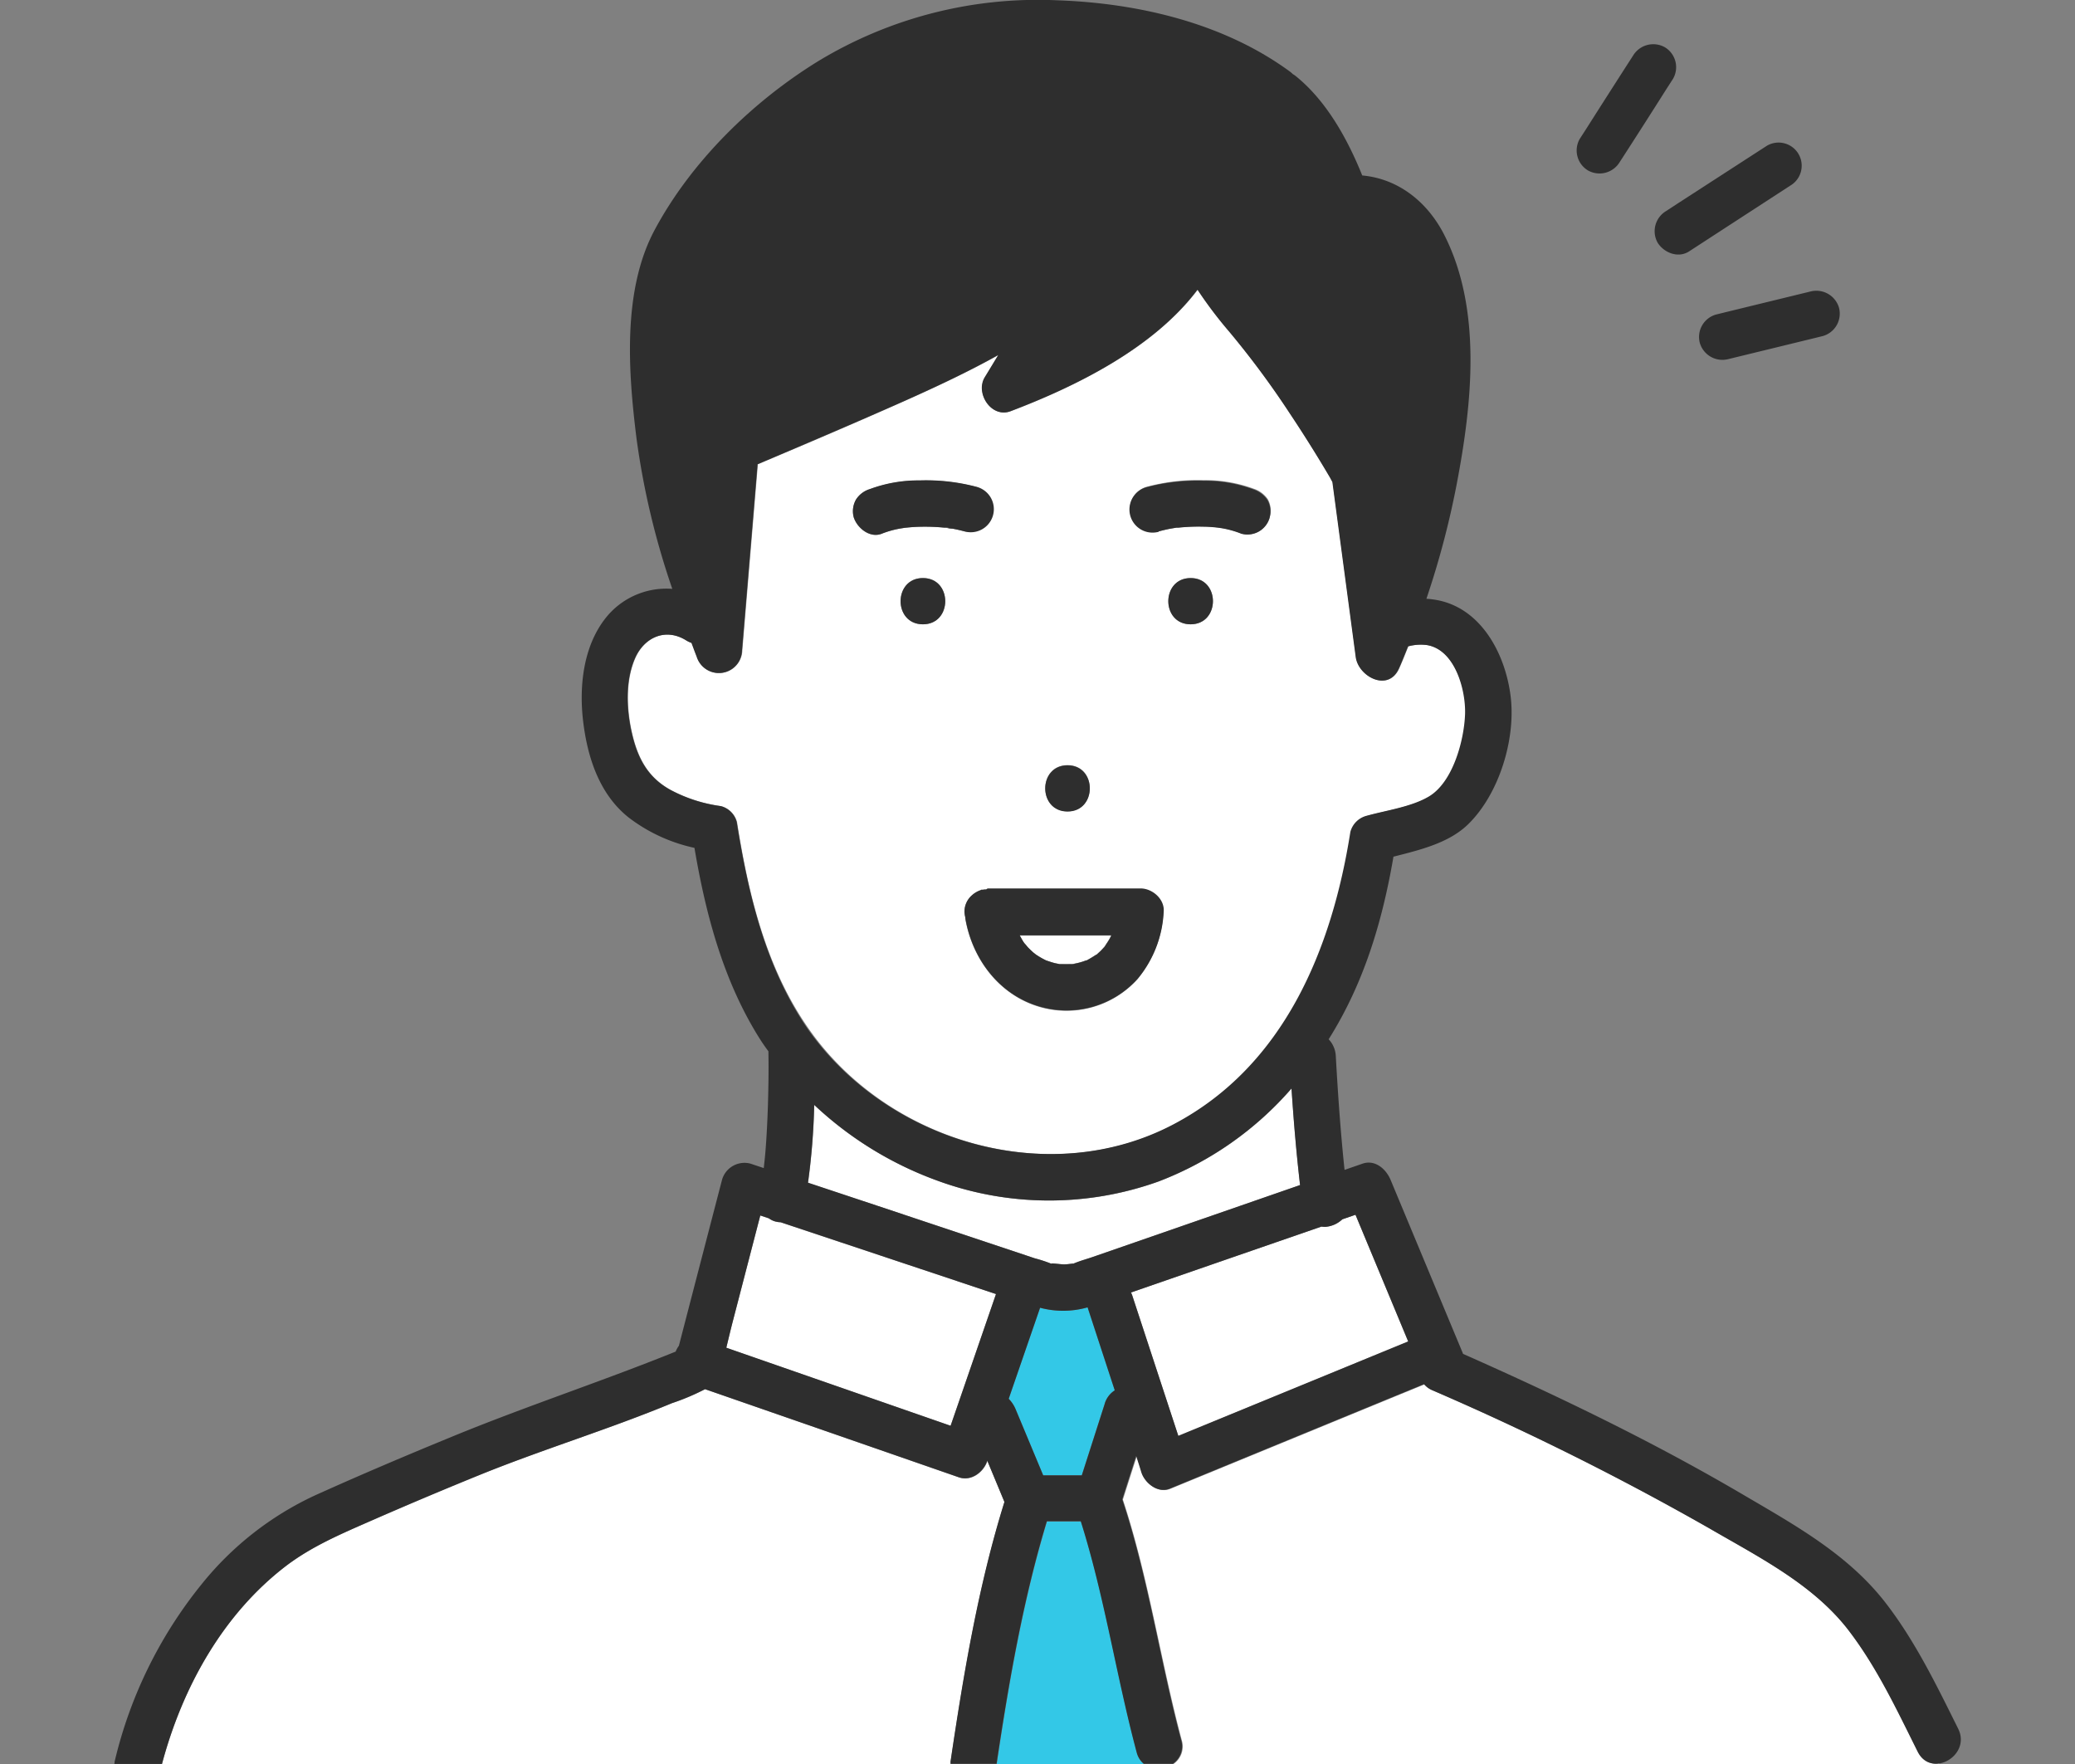
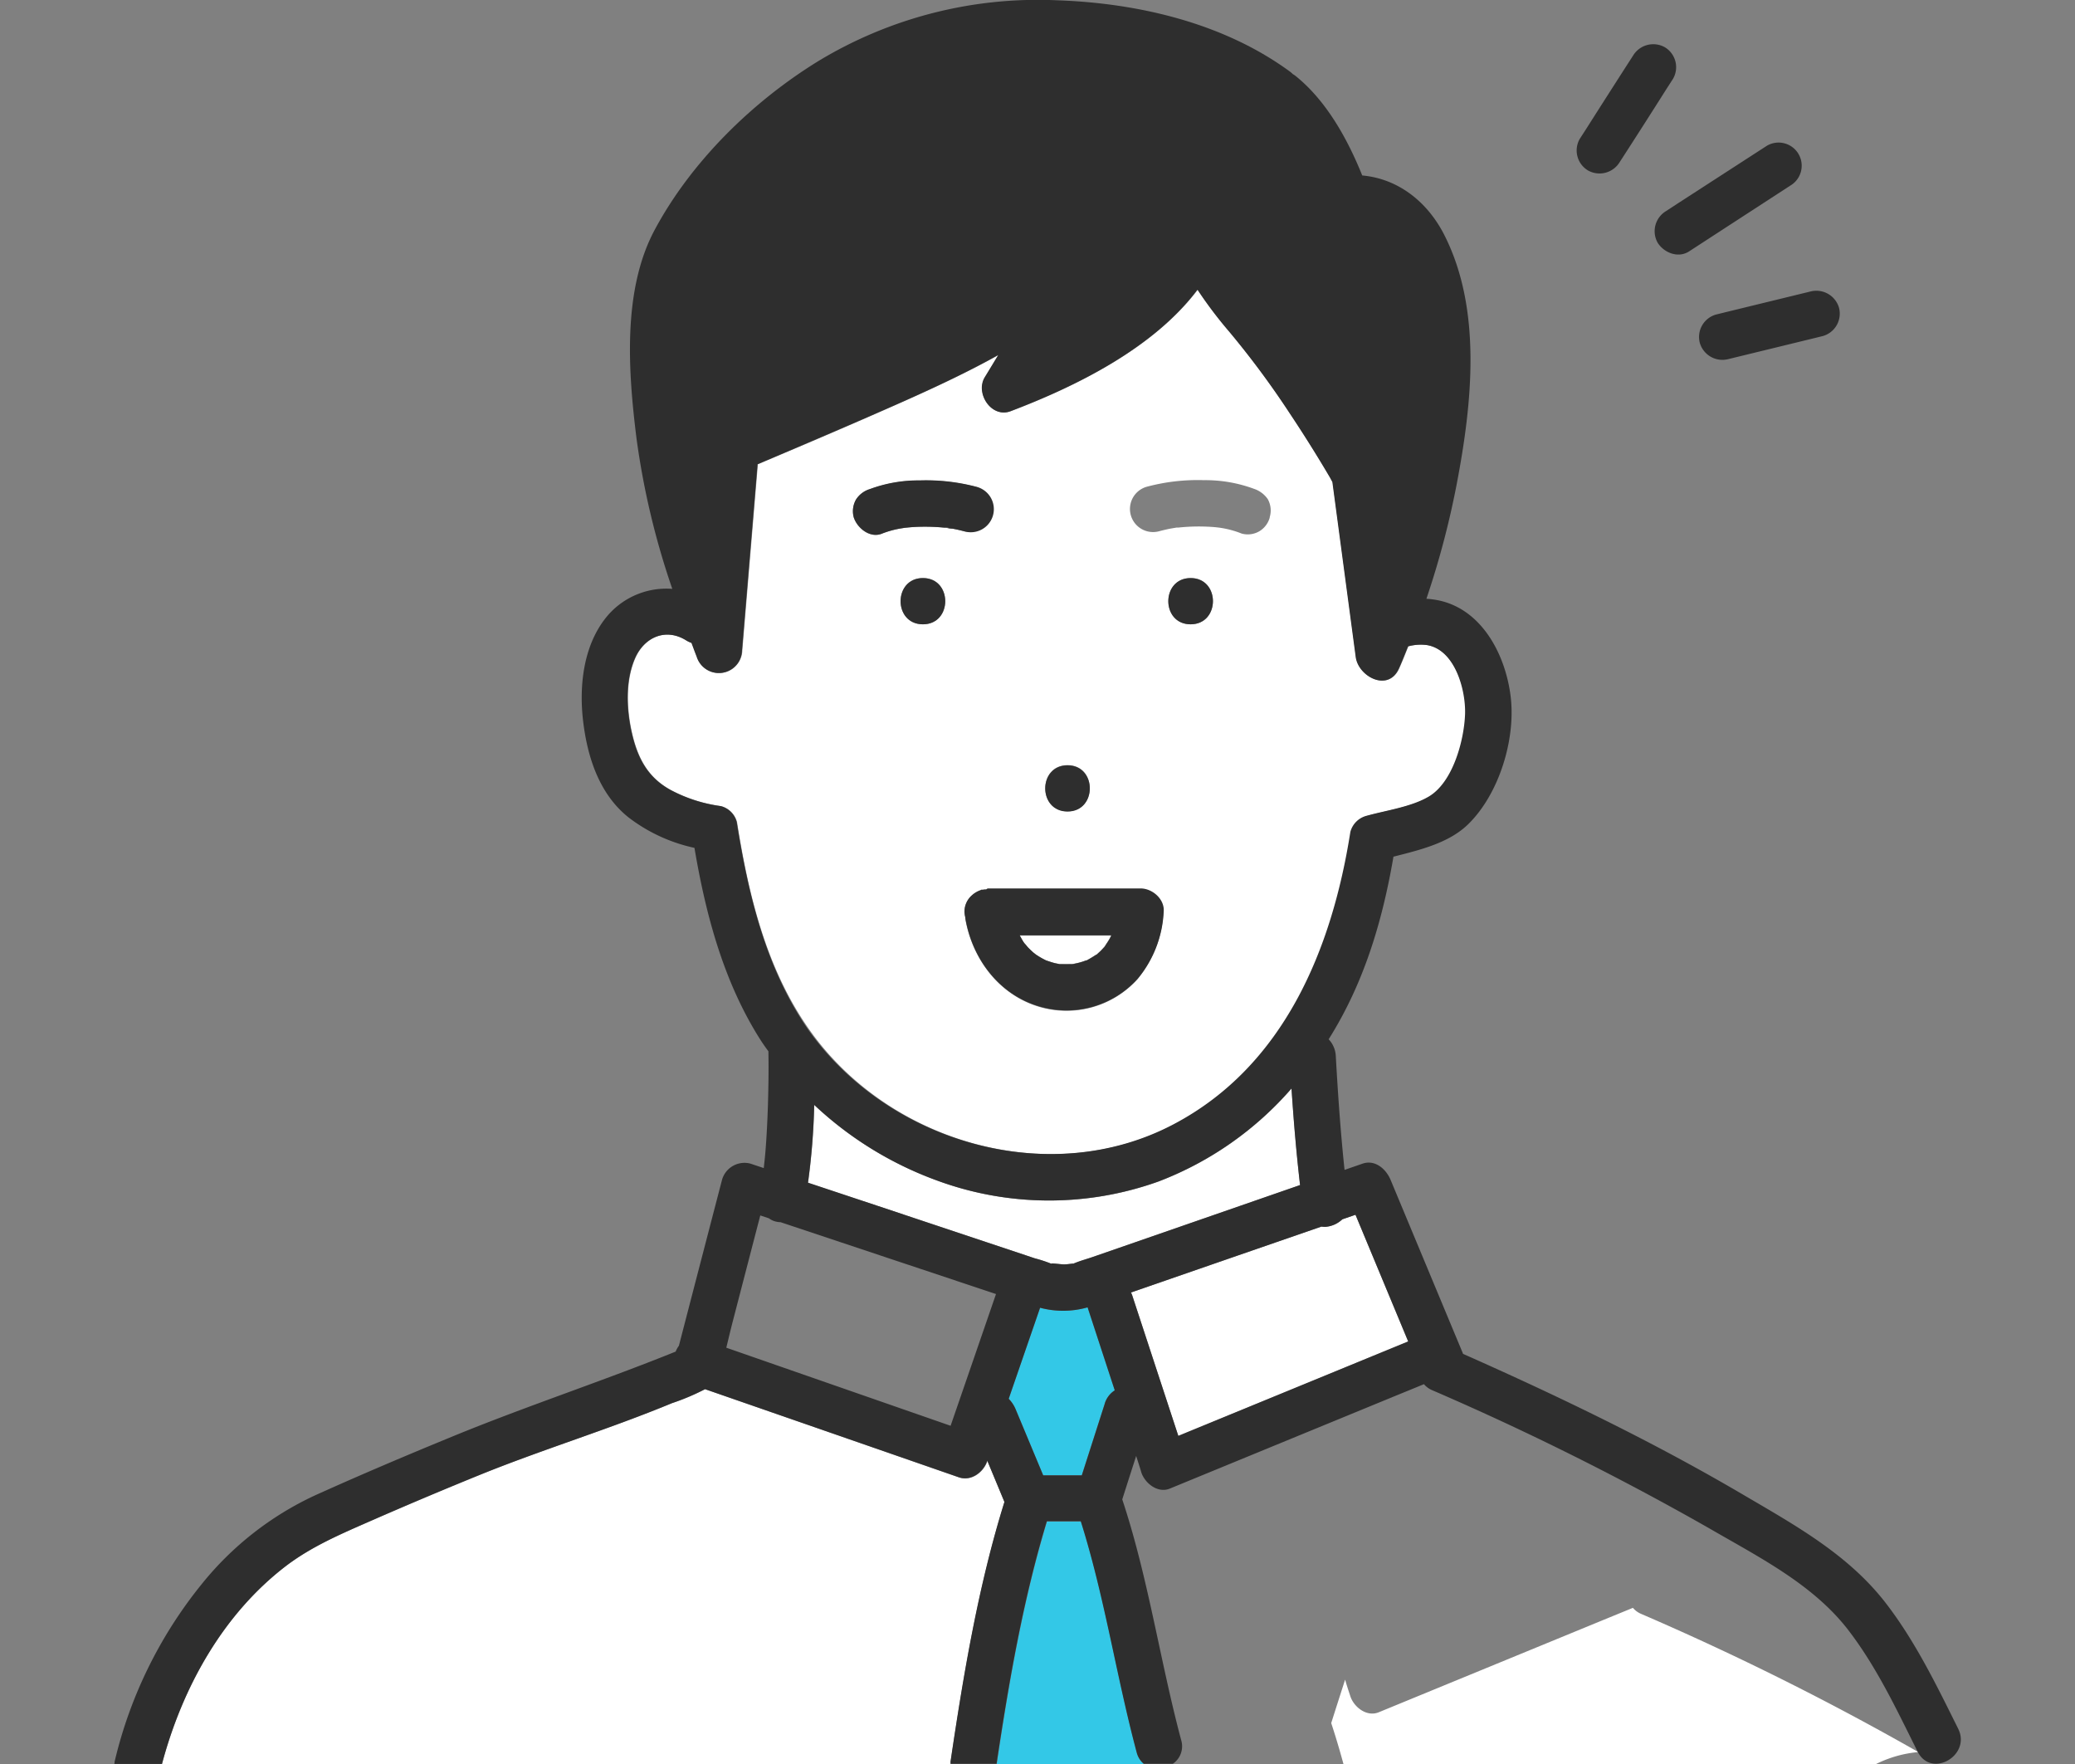
<svg xmlns="http://www.w3.org/2000/svg" width="400" height="340" viewBox="0 0 400 340">
  <rect x="0" y="0" width="400" height="340" fill="#808080" stroke="none" />
  <defs>
    <style>
      .a {
        fill: #fff;
      }

      .b {
        fill: #2e2e2e;
      }

      .c {
        fill: #33c8e7;
      }

      .d {
        fill: none;
      }
    </style>
  </defs>
  <g>
-     <path class="a" d="M486.93,294.4l-.49.08C486.67,294.48,486.89,294.46,486.93,294.4Z" transform="translate(-279.75 -108.58)" />
    <path class="a" d="M476.3,288.85c.25.45.48.9.76,1.32l.21.28c.26.25.47.56.72.82s.59.58.9.86l.52.41.29.19c.26.17.52.33.79.48s.61.33.92.48l0,0c.56.18,1.11.38,1.68.52l.87.18.19,0c.58,0,1.16.06,1.75,0h.47l.09,0,.36-.07a12.33,12.33,0,0,0,1.81-.47l.47-.17.11,0,.32-.18c.53-.28,1-.6,1.51-.92l.07,0,.05-.05.67-.61c.25-.25.49-.51.73-.77l.14-.16c.34-.55.72-1.06,1-1.63.09-.17.17-.34.25-.51Z" transform="translate(-279.75 -108.58)" />
    <path class="a" d="M462.38,210.31l-.26,0C462.31,210.36,463,210.38,462.38,210.31Z" transform="translate(-279.75 -108.58)" />
    <path class="a" d="M541.05,342.71l-2.54.88a5.32,5.32,0,0,1-3.26,1.45,4.75,4.75,0,0,1-.77-.05l-15.94,5.52-20.77,7.19a3.7,3.7,0,0,1,.24.54l8.88,27.1,2.18-.9,42.14-17.31Z" transform="translate(-279.75 -108.58)" />
    <path class="b" d="M539.3,151.28c-2,.15-3.66-1.52-4.29-3.27-2.38-6.58-6-13.61-11.44-18.16-13.29-9.58-30.5-12.88-46.63-12.31a72.07,72.07,0,0,0-40.42,14.19,84.57,84.57,0,0,0-15.15,14.5c-3.63,4.39-7.59,9.39-9.2,14.93-3.56,12.2-2,26.49.28,38.78a127.63,127.63,0,0,0,3.19,12.89l1.5-17.78a4.77,4.77,0,0,1,3.27-4.3c10-4.2,20.76-8.77,30.94-13.37a166,166,0,0,0,22.7-11.86,46.4,46.4,0,0,0,8-6.33c.43-.43.84-.94,1.26-1.45.1-.33.23-.43.3-.36a5.56,5.56,0,0,1,2.81-2,4.52,4.52,0,0,1,5.64,4.29,6.17,6.17,0,0,1-.91,3c.72-.12,1.49.11-.41.72-.39.67-.8,1.32-1.13,1.89-1.54,2.66-3.12,5.3-4.7,7.94.63-.35,1.28-.68,1.91-1,7.31-4.18,16.44-9.81,19.8-18,1.69-4.11,7-4.31,8.59,0,2.3,6.1,7,10.72,11,15.71s7.74,10.38,11.27,15.8c3.1,4.77,7.35,9.82,8.12,15.58l2.07,15.53a143.75,143.75,0,0,0,5.95-28C554.57,178.66,556.24,150.08,539.3,151.28Z" transform="translate(-279.75 -108.58)" />
    <path class="c" d="M489.41,360.56a17.21,17.21,0,0,1-9.17.08l-6.05,17.55a6.3,6.3,0,0,1,1.33,2l5.32,12.75h7.44l4.44-13.85a4.61,4.61,0,0,1,1.93-2.53l-5.22-15.95Z" transform="translate(-279.75 -108.58)" />
-     <path class="a" d="M430.22,344.17a4.32,4.32,0,0,1-.87-.11,3.73,3.73,0,0,1-1.38-.64l-1.66-.55q-2.67,10.31-5.35,20.6c-.42,1.62-.8,3.26-1.2,4.89l1.89.66L463,383.39,471.75,358Z" transform="translate(-279.75 -108.58)" />
    <path class="a" d="M479.24,351.12a26.34,26.34,0,0,1,3.32,1.1c-.69-.3,1.53.06,2.28.06.92,0,2.1-.26,1.7-.09l.15-.06c1.16-.5,2.43-.84,3.63-1.25L530.38,337c-.72-6.19-1.24-12.4-1.65-18.62a64.31,64.31,0,0,1-25.64,17.93,62.51,62.51,0,0,1-43-.3,68.88,68.88,0,0,1-23.37-14.45,131.3,131.3,0,0,1-1.2,15L448.92,341Z" transform="translate(-279.75 -108.58)" />
    <path class="a" d="M483.13,158.6a3.27,3.27,0,0,1,.27-.49c.26-.33.27-.64.18-.73l-.3.36A3.37,3.37,0,0,0,483.13,158.6Z" transform="translate(-279.75 -108.58)" />
    <path class="a" d="M554.85,232.91a9.31,9.31,0,0,0-3.6.25c-.59,1.44-1.15,2.9-1.79,4.31-2.09,4.55-7.79,1.53-8.3-2.24l-4.5-33.75a.06.06,0,0,1,0,0c-.2-.31-.38-.68-.55-1q-3.66-6.19-7.64-12.18a169.73,169.73,0,0,0-11.69-15.78,81.41,81.41,0,0,1-6.13-8.11c-8.53,11.3-23.44,18.63-36,23.41-3.72,1.42-6.93-3.43-5-6.54.87-1.42,1.73-2.85,2.6-4.28-5.92,3.3-12.07,6.17-18.25,8.93-9.33,4.16-18.73,8.17-28.15,12.13l-3,35.91a4.47,4.47,0,0,1-8.74,1.18c-.34-.88-.66-1.76-1-2.65a4.9,4.9,0,0,1-1-.47c-3.94-2.48-8.06-.69-9.86,3.35-1.92,4.33-1.7,9.76-.69,14.28,1.08,4.86,3,8.7,7.49,11.17a28.7,28.7,0,0,0,9.68,3.12,4.29,4.29,0,0,1,3.11,3.11c2.19,13.93,5.57,28,13.74,39.71,15.3,22,46.58,31.17,70.62,18.5,21.3-11.22,30.52-33.77,34.07-56.34a4.35,4.35,0,0,1,3.11-3.11c3.78-1.06,8.58-1.71,12-3.71,4.65-2.76,6.79-10.87,7-15.87C562.4,241.6,560.31,233.78,554.85,232.91Zm-69.31,23.14c5.73,0,5.72,8.9,0,8.9S479.81,256.05,485.54,256.05Zm-27.88-27.14c-5.74,0-5.73-8.91,0-8.91S463.39,228.91,457.66,228.91Zm4.44-18.63-.31,0a39,39,0,0,0-4.71-.17c-.8,0-1.61.07-2.41.15l-.5.05-.7.11a18.07,18.07,0,0,0-3.67,1c-2.3,1-4.81-1-5.47-3.11a4.52,4.52,0,0,1,.45-3.43,4.84,4.84,0,0,1,2.66-2,27,27,0,0,1,9.64-1.67,38.09,38.09,0,0,1,11,1.26A4.45,4.45,0,0,1,465.7,211c-.77-.21-1.55-.39-2.34-.53A5.11,5.11,0,0,1,462.1,210.28ZM499,297.35a18.45,18.45,0,0,1-19,5.27c-7.72-2.33-12.86-9.25-14.18-17,0-.06,0-.13,0-.19a5.38,5.38,0,0,1-.16-1,4.16,4.16,0,0,1,1.51-3.29,2.79,2.79,0,0,1,.38-.3,4.78,4.78,0,0,1,1.19-.61c.07,0,.12-.07.19-.09l.22,0,.39-.06.3,0,.27,0h29.45c2.26,0,4.64,2.05,4.45,4.45A21.78,21.78,0,0,1,499,297.35Zm10.29-68.44c-5.74,0-5.73-8.91,0-8.91S515,228.91,509.26,228.91Zm15.24-20.6a4.51,4.51,0,0,1-2,2.66,4.44,4.44,0,0,1-3.43.45,18.39,18.39,0,0,0-3.79-1.06l-.44-.07-.77-.09c-.76-.07-1.52-.11-2.28-.13a37.39,37.39,0,0,0-4.85.19l-.38,0-1.18.2c-.74.14-1.48.32-2.2.51a4.45,4.45,0,1,1-2.37-8.58,38,38,0,0,1,11-1.26,27,27,0,0,1,9.65,1.67,5.25,5.25,0,0,1,2.66,2A4.51,4.51,0,0,1,524.5,208.31Z" transform="translate(-279.75 -108.58)" />
    <path class="a" d="M490.47,163a1.53,1.53,0,0,1-.28.51l.52-.16c.14-.24.28-.47.41-.72C490.81,162.73,490.51,162.85,490.47,163Z" transform="translate(-279.75 -108.58)" />
-     <path class="a" d="M649.55,446.28c-4-7.94-7.77-16.08-13.16-23.18-6.84-9-17.43-14.31-27-19.89a539.64,539.64,0,0,0-53.45-26.64,4.13,4.13,0,0,1-1.57-1.16l-5.86,2.4-43.14,17.73c-2.32.95-4.8-1-5.48-3.11-.35-1.06-.7-2.12-1-3.18q-1.35,4.19-2.68,8.37c5,15.17,7.24,31,11.35,46.37a4.08,4.08,0,0,1-1.6,4.59H653.57l0-.1A3.69,3.69,0,0,1,649.55,446.28Z" transform="translate(-279.75 -108.58)" />
+     <path class="a" d="M649.55,446.28a539.64,539.64,0,0,0-53.45-26.64,4.13,4.13,0,0,1-1.57-1.16l-5.86,2.4-43.14,17.73c-2.32.95-4.8-1-5.48-3.11-.35-1.06-.7-2.12-1-3.18q-1.35,4.19-2.68,8.37c5,15.17,7.24,31,11.35,46.37a4.08,4.08,0,0,1-1.6,4.59H653.57l0-.1A3.69,3.69,0,0,1,649.55,446.28Z" transform="translate(-279.75 -108.58)" />
    <path class="c" d="M498.9,446.36c-3.95-14.78-6.16-29.92-10.77-44.52h-6.54c-4.61,15.19-7.34,31.05-9.69,46.74h28.37A4.23,4.23,0,0,1,498.9,446.36Z" transform="translate(-279.75 -108.58)" />
    <path class="a" d="M470.08,390.1s0,.09,0,.13c-.75,2.16-3.11,3.94-5.48,3.11l-6.62-2.3-42.31-14.7a44.53,44.53,0,0,1-6.39,2.7c-12.12,5-24.73,8.84-36.91,13.77q-10.65,4.32-21.19,8.94c-5.67,2.49-11.34,4.88-16.3,8.67-12.22,9.36-20,23.47-23.9,38.16H463c0-.15,0-.28,0-.42,2.49-16.79,5.33-33.83,10.39-50.06Z" transform="translate(-279.75 -108.58)" />
    <path class="b" d="M483.28,157.74l.3-.36C483.51,157.31,483.38,157.41,483.28,157.74Z" transform="translate(-279.75 -108.58)" />
    <path class="b" d="M491.12,162.67c-.13.25-.27.48-.41.72C492.61,162.78,491.84,162.55,491.12,162.67Z" transform="translate(-279.75 -108.58)" />
    <path class="b" d="M457.66,220c-5.73,0-5.74,8.91,0,8.91S463.4,220,457.66,220Z" transform="translate(-279.75 -108.58)" />
    <path class="b" d="M485.54,265c5.72,0,5.73-8.9,0-8.9S479.8,265,485.54,265Z" transform="translate(-279.75 -108.58)" />
    <path class="b" d="M509.26,220c-5.73,0-5.74,8.91,0,8.91S515,220,509.26,220Z" transform="translate(-279.75 -108.58)" />
-     <path class="b" d="M503.13,211c.72-.19,1.46-.37,2.2-.51l1.18-.2.38,0a37.39,37.39,0,0,1,4.85-.19c.76,0,1.52.06,2.28.13l.77.09.44.07a18.39,18.39,0,0,1,3.79,1.06,4.44,4.44,0,0,0,3.43-.45,4.45,4.45,0,0,0,1.6-6.09,5.25,5.25,0,0,0-2.66-2,27,27,0,0,0-9.65-1.67,38,38,0,0,0-11,1.26,4.45,4.45,0,1,0,2.37,8.58Z" transform="translate(-279.75 -108.58)" />
    <path class="b" d="M449.8,211.42a18.07,18.07,0,0,1,3.67-1l.7-.11.5-.05c.8-.08,1.61-.13,2.41-.15a39,39,0,0,1,4.71.17l.31,0a5.11,5.11,0,0,0,1.26.2c.79.14,1.57.32,2.34.53a4.45,4.45,0,0,0,2.37-8.58,38.09,38.09,0,0,0-11-1.26,27,27,0,0,0-9.64,1.67,4.84,4.84,0,0,0-2.66,2,4.52,4.52,0,0,0-.45,3.43C445,210.37,447.5,212.38,449.8,211.42Zm12.32-1.14.26,0C463,210.38,462.31,210.36,462.12,210.28Z" transform="translate(-279.75 -108.58)" />
    <path class="b" d="M657.23,441.78c-4.12-8.28-8.15-16.62-13.79-24-7.14-9.36-17.24-15-27.24-20.86-17.54-10.34-35.84-19.16-54.44-27.4,0,0,0-.05,0-.07L547.82,336c-.88-2.1-3-4-5.48-3.11l-3.4,1.18c-.77-7.3-1.28-14.64-1.69-22a5,5,0,0,0-1.38-3.18l.09-.13c6.77-10.8,10.28-22.67,12.41-35.06,5.13-1.31,10.74-2.63,14.48-6.33,5.91-5.84,9.09-16.32,8.12-24.46-.92-7.75-5.21-16.42-13.33-18.48a16.1,16.1,0,0,0-2.92-.44,166.86,166.86,0,0,0,5.88-22.3c2.9-15.27,4.9-33.46-2.46-47.88-3.24-6.35-8.87-10.79-15.79-11.41-2.89-7.17-7-14.52-12.94-19.25a3.79,3.79,0,0,0-.45-.29,5.92,5.92,0,0,0-.45-.41c-12.84-9.45-29.42-13.3-45.13-13.82a81.72,81.72,0,0,0-45.79,11.67c-12.72,7.8-24.58,19.39-31.66,32.63-6.25,11.7-5.06,27.48-3.48,40.15a150.81,150.81,0,0,0,6.9,29A14.94,14.94,0,0,0,397,227.1c-4.74,5.46-5.66,13.46-4.85,20.39s3.08,14.11,8.75,18.63A31.9,31.9,0,0,0,413.62,272c2.19,12.94,5.64,25.88,12.72,37,.48.76,1,1.48,1.54,2.22,0,.11,0,.22,0,.34.06,3.3,0,6.59-.09,9.89-.1,3-.24,6-.48,9-.09,1.09-.21,2.18-.33,3.27l-2.57-.86a4.5,4.5,0,0,0-5.47,3.11q-4.17,16-8.32,32a4.71,4.71,0,0,0-.62,1.12c-14.11,5.7-28.57,10.44-42.68,16.22-9,3.69-18,7.5-26.9,11.52a60.88,60.88,0,0,0-21.78,17.07,85.49,85.49,0,0,0-16.8,34.25c0,.14,0,.28-.06.42h9.19c3.93-14.69,11.68-28.8,23.9-38.16,5-3.79,10.63-6.18,16.3-8.67q10.55-4.62,21.19-8.94c12.18-4.93,24.79-8.74,36.91-13.77a44.53,44.53,0,0,0,6.39-2.7L457.94,391l6.62,2.3c2.37.83,4.73-.95,5.48-3.11,0,0,0-.08,0-.13l3.33,8c-5.06,16.23-7.9,33.27-10.39,50.06,0,.14,0,.27,0,.42h8.88c2.35-15.69,5.08-31.55,9.69-46.74h6.54c4.61,14.6,6.82,29.74,10.77,44.52a4.23,4.23,0,0,0,1.37,2.22h5.61a4.08,4.08,0,0,0,1.6-4.59c-4.11-15.41-6.32-31.2-11.35-46.37q1.33-4.19,2.68-8.37c.34,1.06.69,2.12,1,3.18.68,2.07,3.16,4.06,5.48,3.11l43.14-17.73,5.86-2.4a4.09,4.09,0,0,0,1.58,1.16,540.57,540.57,0,0,1,53.44,26.64c9.61,5.58,20.2,10.87,27,19.89,5.39,7.1,9.2,15.24,13.16,23.18C652.1,451.41,659.78,446.9,657.23,441.78ZM421.77,267.06a4.29,4.29,0,0,0-3.11-3.11,28.7,28.7,0,0,1-9.68-3.12c-4.5-2.47-6.41-6.31-7.49-11.17-1-4.52-1.23-9.95.69-14.28,1.8-4,5.92-5.83,9.86-3.35a4.9,4.9,0,0,0,1,.47c.33.89.65,1.77,1,2.65a4.47,4.47,0,0,0,8.74-1.18l3-35.91c9.42-4,18.82-8,28.15-12.13,6.18-2.76,12.33-5.63,18.25-8.93-.87,1.43-1.73,2.86-2.6,4.28-1.9,3.11,1.31,8,5,6.54,12.58-4.78,27.49-12.11,36-23.41a81.41,81.41,0,0,0,6.13,8.11,169.73,169.73,0,0,1,11.69,15.78q4,6,7.64,12.18c.17.28.35.65.55,1a.06.06,0,0,0,0,0l4.5,33.75c.51,3.77,6.21,6.79,8.3,2.24.64-1.41,1.2-2.87,1.79-4.31a9.31,9.31,0,0,1,3.6-.25c5.46.87,7.55,8.69,7.39,13.33-.18,5-2.32,13.11-7,15.87-3.38,2-8.18,2.65-12,3.71a4.35,4.35,0,0,0-3.11,3.11c-3.55,22.57-12.77,45.12-34.07,56.34-24,12.67-55.32,3.45-70.62-18.5C427.34,295.05,424,281,421.77,267.06ZM463,383.39,421.65,369l-1.89-.66c.4-1.63.78-3.27,1.2-4.89q2.67-10.29,5.35-20.6l1.66.55a3.73,3.73,0,0,0,1.38.64,4.32,4.32,0,0,0,.87.11L471.75,358Zm29.73-4.3-4.44,13.85h-7.44l-5.32-12.75a6.3,6.3,0,0,0-1.33-2l6.05-17.55a17.21,17.21,0,0,0,9.17-.08l0,.05,5.22,15.95A4.61,4.61,0,0,0,492.72,379.09Zm-2.4-28.21c-1.2.41-2.47.75-3.63,1.25l-.15.06c.4-.17-.78.09-1.7.09-.75,0-3-.36-2.28-.06a26.34,26.34,0,0,0-3.32-1.1L448.92,341l-13.42-4.47a131.3,131.3,0,0,0,1.2-15A68.88,68.88,0,0,0,460.07,336a62.51,62.51,0,0,0,43,.3,64.31,64.31,0,0,0,25.64-17.93c.41,6.22.93,12.43,1.65,18.62Zm18.75,33.56-2.18.9L498,358.24a3.7,3.7,0,0,0-.24-.54l20.77-7.19L534.48,345a4.75,4.75,0,0,0,.77.05,5.32,5.32,0,0,0,3.26-1.45l2.54-.88,10.16,24.42Z" transform="translate(-279.75 -108.58)" />
    <path class="b" d="M585.88,141.44a4.54,4.54,0,0,0,6.09-1.6q4.53-7,9-14.07l1.29-2a4.48,4.48,0,0,0-1.59-6.09,4.55,4.55,0,0,0-6.1,1.6q-4.51,7-9,14.07l-1.29,2A4.49,4.49,0,0,0,585.88,141.44Z" transform="translate(-279.75 -108.58)" />
    <path class="b" d="M610.54,169.21a4.49,4.49,0,0,0-3.11,5.48,4.54,4.54,0,0,0,5.47,3.11l16-3.9,2.24-.55a4.49,4.49,0,0,0,3.11-5.48,4.55,4.55,0,0,0-5.48-3.11l-16,3.9Z" transform="translate(-279.75 -108.58)" />
    <path class="b" d="M599.32,155.4c1.26,1.95,4,3,6.09,1.6l17-11.05,2.45-1.59a4.45,4.45,0,0,0-4.5-7.69l-17,11-2.45,1.6A4.52,4.52,0,0,0,599.32,155.4Z" transform="translate(-279.75 -108.58)" />
    <path class="b" d="M469.86,280l-.3,0-.39.06-.22,0c-.07,0-.12.07-.19.09a4.78,4.78,0,0,0-1.19.61,2.79,2.79,0,0,0-.38.3,4.16,4.16,0,0,0-1.51,3.29,4.65,4.65,0,0,0,.16,1c0,.07,0,.13,0,.19,1.32,7.79,6.46,14.71,14.18,17a18.45,18.45,0,0,0,19-5.27,21.78,21.78,0,0,0,5.06-13c.19-2.4-2.19-4.45-4.45-4.45H470.13Zm16.58,14.5.49-.08C486.89,294.46,486.67,294.48,486.44,294.48Zm6.29-3.49-.14.16c-.24.26-.48.52-.73.77l-.67.61-.05.05-.07,0c-.49.32-1,.64-1.51.92l-.32.18-.11,0-.47.17a12.33,12.33,0,0,1-1.81.47l-.36.07-.09,0h-.47c-.59,0-1.17,0-1.75,0l-.19,0-.87-.18c-.57-.14-1.12-.34-1.68-.52l0,0c-.31-.15-.62-.31-.92-.48s-.53-.31-.79-.48l-.29-.19-.52-.41c-.31-.28-.61-.57-.9-.86s-.46-.57-.72-.82l-.21-.28c-.28-.42-.51-.87-.76-1.32H494c-.08.17-.16.34-.25.51C493.45,289.93,493.07,290.44,492.73,291Z" transform="translate(-279.75 -108.58)" />
  </g>
  <rect class="d" width="400" height="340" />
</svg>